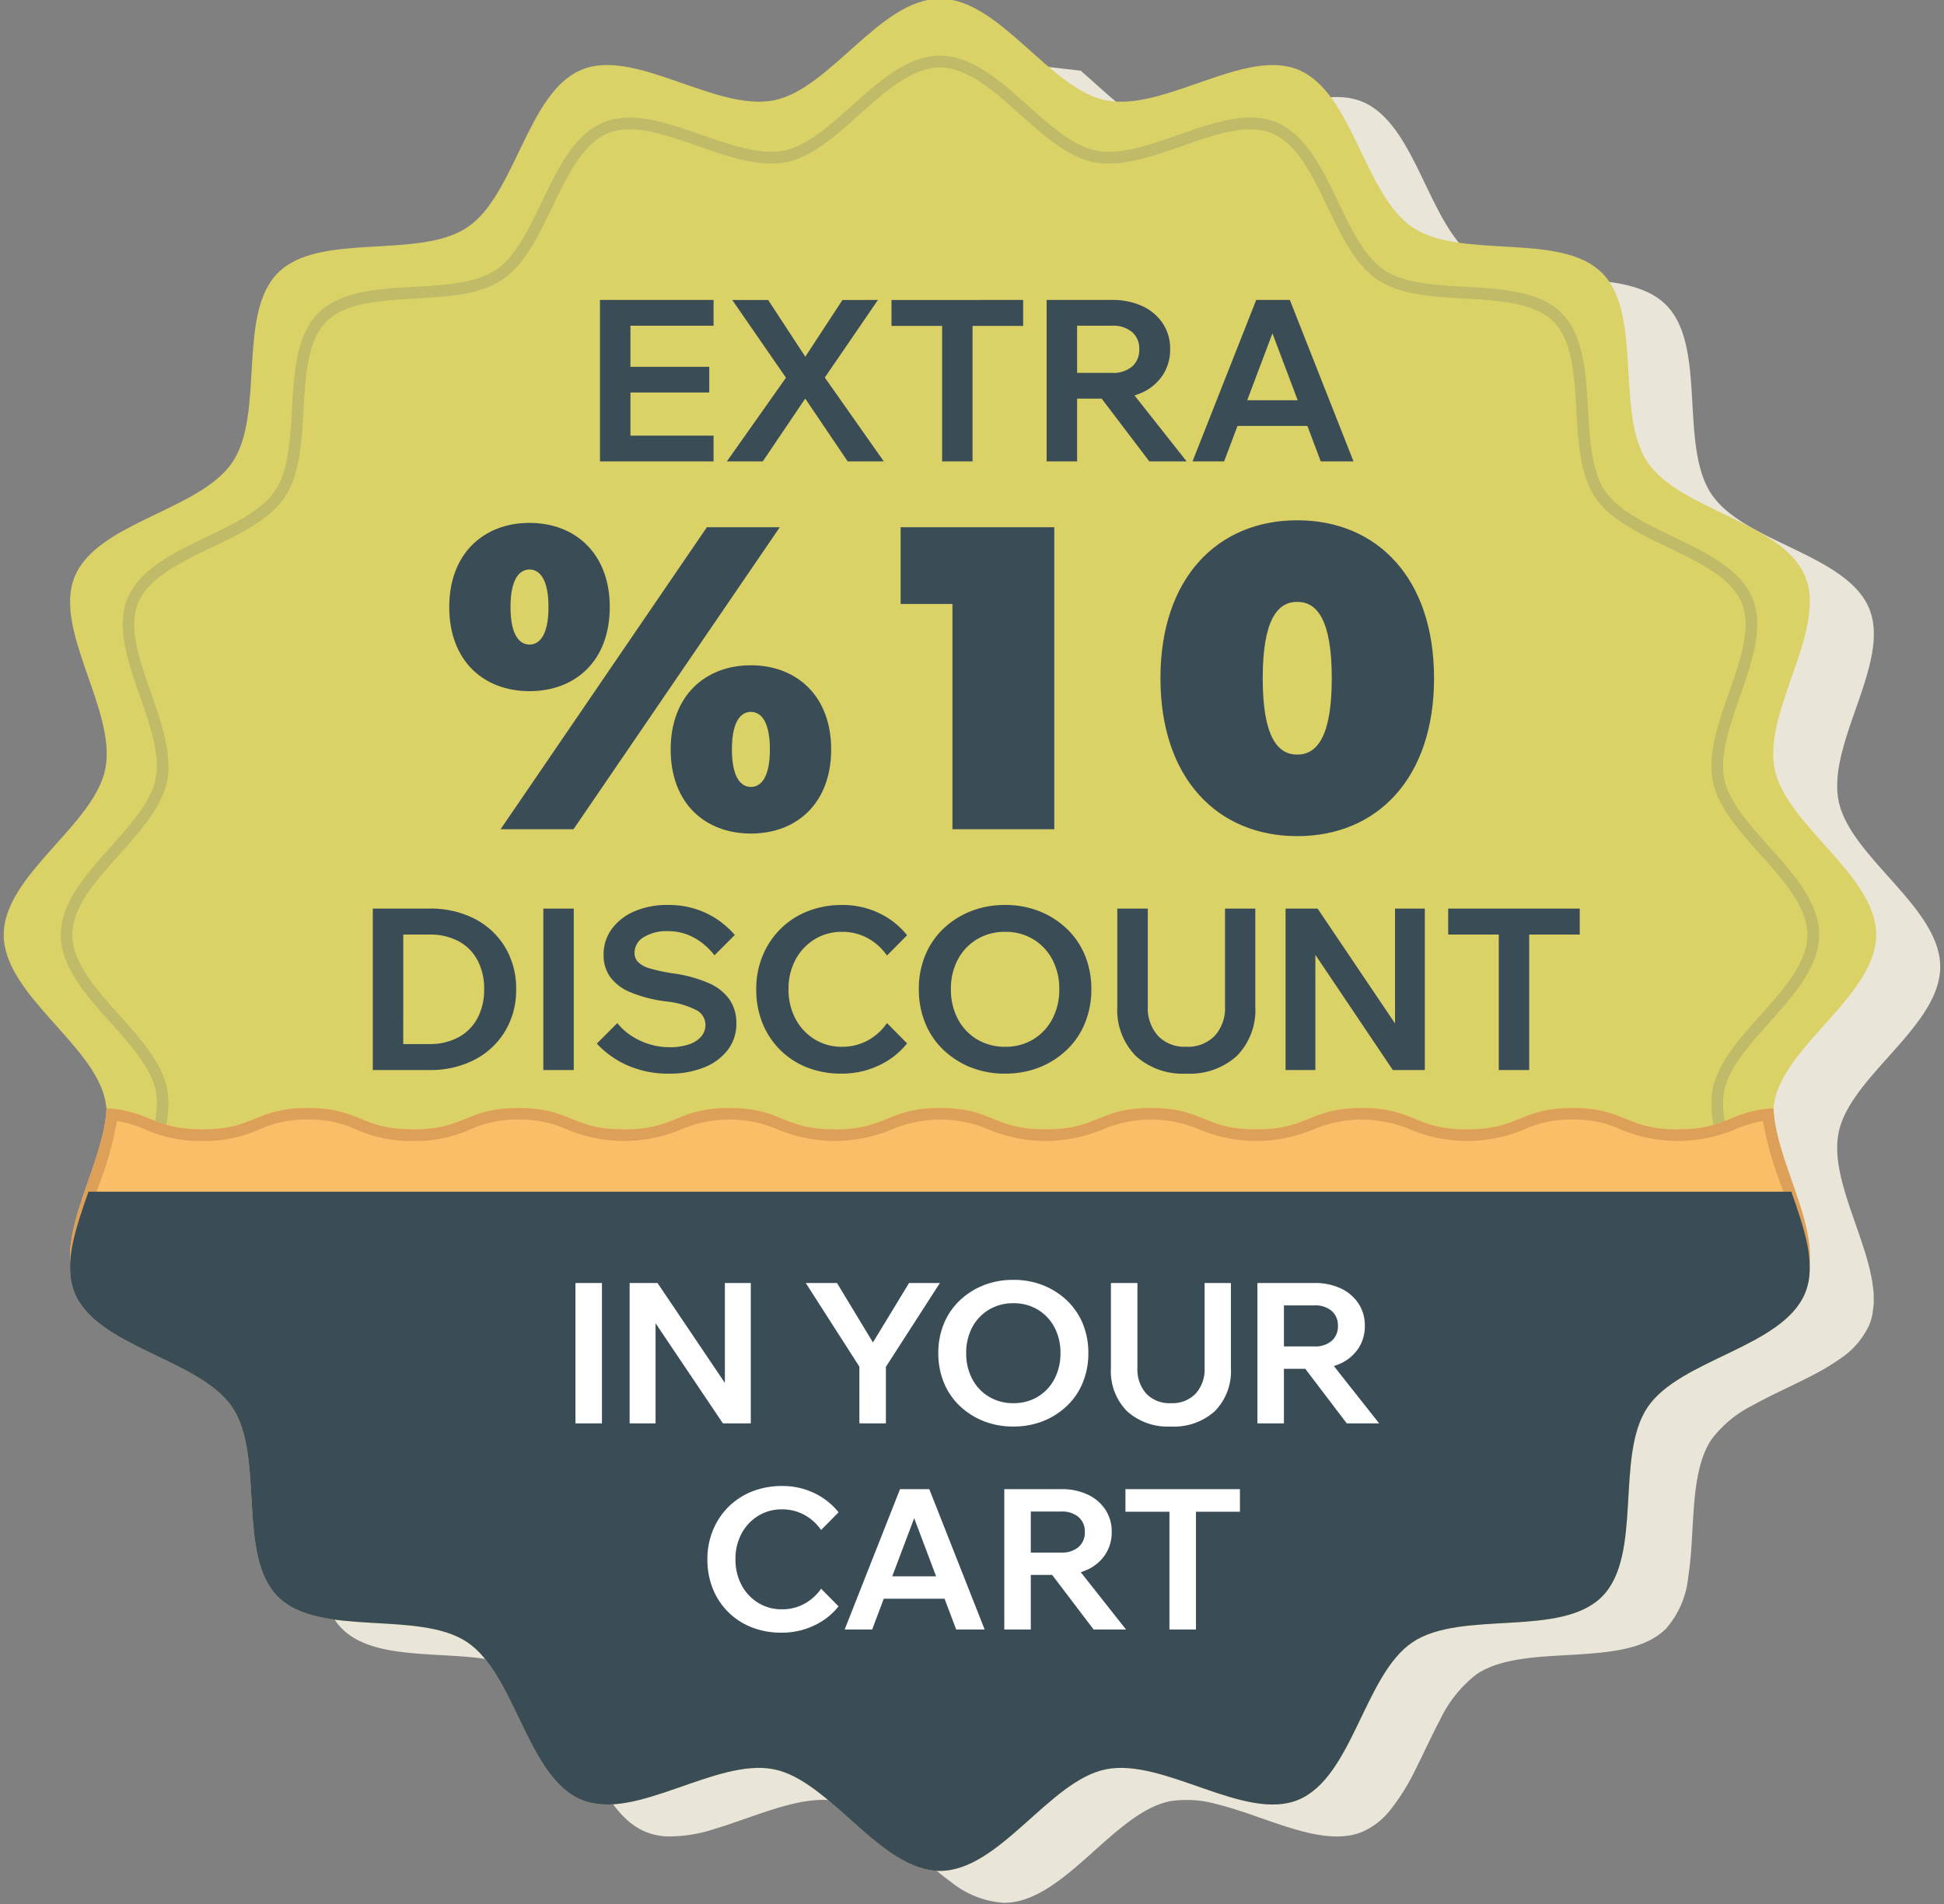
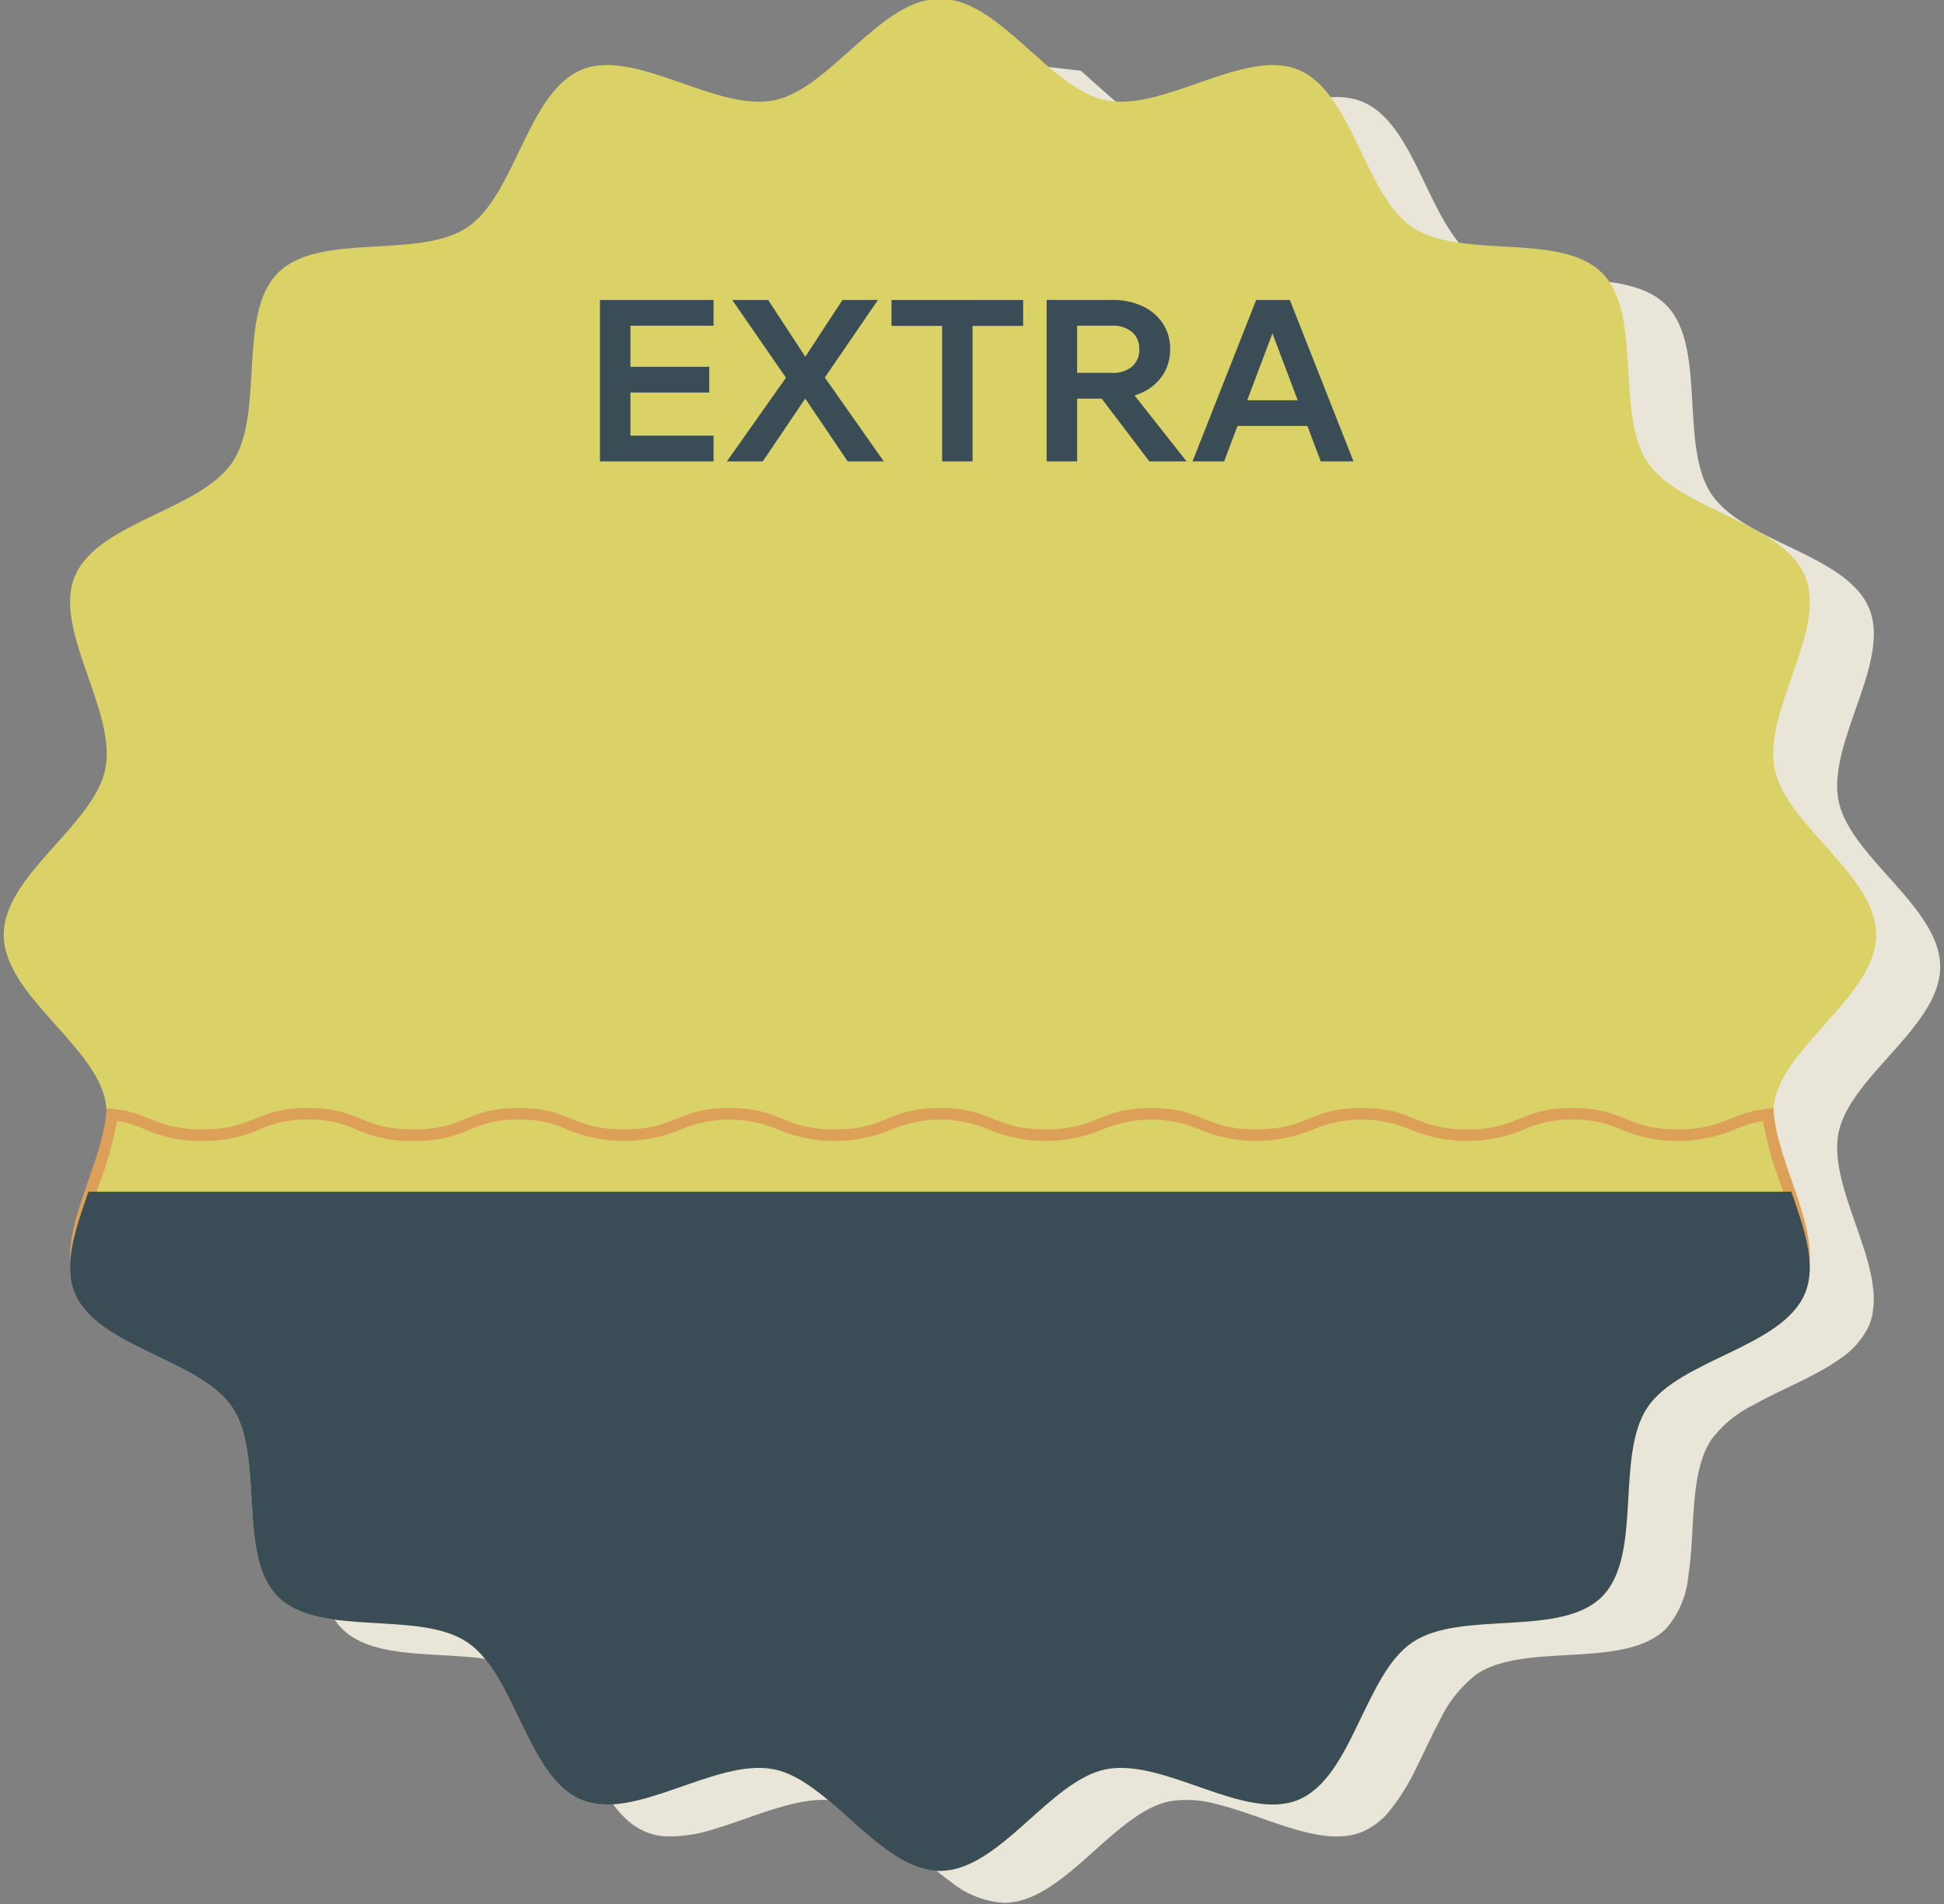
<svg xmlns="http://www.w3.org/2000/svg" width="198" height="194" viewBox="0 0 198 194">
  <rect x="0" y="0" width="198" height="194" fill="#808080" stroke="none" />
  <defs>
    <clipPath id="clip-path">
      <rect id="Rectangle_7893" data-name="Rectangle 7893" width="197.242" height="194.322" transform="translate(0)" fill="none" />
    </clipPath>
    <clipPath id="clip-path-2">
      <rect id="Rectangle_7892" data-name="Rectangle 7892" width="197.242" height="194.322" fill="none" />
    </clipPath>
    <clipPath id="clip-path-3">
      <rect id="Rectangle_7891" data-name="Rectangle 7891" width="190.715" height="194.322" fill="none" />
    </clipPath>
    <clipPath id="clip-extra-discount">
      <rect width="198" height="194" />
    </clipPath>
  </defs>
  <g id="extra-discount" clip-path="url(#clip-extra-discount)">
    <g id="Group_11774" data-name="Group 11774" transform="translate(0.379 -0.474)" clip-path="url(#clip-path)">
      <g id="Group_11773" data-name="Group 11773" transform="translate(0)">
        <g id="Group_11772" data-name="Group 11772" clip-path="url(#clip-path-2)">
          <g id="Group_11771" data-name="Group 11771" transform="translate(6.526)" style="mix-blend-mode: multiply;isolation: isolate">
            <g id="Group_11770" data-name="Group 11770">
              <g id="Group_11769" data-name="Group 11769" clip-path="url(#clip-path-3)">
                <path id="Path_13851" data-name="Path 13851" d="M92.857,5.855a7.972,7.972,0,0,0,.218,1.827c-3.018,2.623-5.963,5.654-9.1,6.276-5.918,1.171-14.141-5.372-19.587-3.114-5.54,2.3-6.717,12.761-11.642,16.057-4.961,3.322-15.076.427-19.284,4.634S32.147,45.857,28.825,50.82c-3.3,4.924-13.761,6.1-16.058,11.642-2.258,5.445,4.285,13.669,3.114,19.587C14.745,87.793,5.53,92.887,5.53,98.964s9.215,11.171,10.351,16.915c.545,2.757-.583,6.013-1.716,9.256l0,.014q-.163.466-.322.929c-.079.228-.156.456-.232.682-.084.248-.163.494-.243.741q-.1.313-.2.627c-.074.242-.143.483-.21.723-.057.2-.113.4-.165.605-.061.242-.113.48-.165.719-.042.192-.085.385-.12.575-.044.242-.073.479-.105.716-.024.181-.052.362-.067.541-.02.244-.021.481-.025.72,0,.164-.013.329-.006.49a7.406,7.406,0,0,0,.085.764c.019.13.025.264.051.392a5.979,5.979,0,0,0,.329,1.093c2.3,5.541,12.761,6.717,16.057,11.642,3.322,4.963.428,15.076,4.636,19.284a5.991,5.991,0,0,0,.854.709c2.146,1.475,5.288,1.75,8.5,1.94.918.054,1.843.1,2.752.169a27.4,27.4,0,0,1,3.911.516,9.609,9.609,0,0,1,3.262,1.3,7.222,7.222,0,0,1,.882.7,11.016,11.016,0,0,1,1.546,1.81,22.261,22.261,0,0,1,1.338,2.213c1.9,3.532,3.413,7.815,5.987,10.121a6.623,6.623,0,0,0,1.889,1.214,6.466,6.466,0,0,0,2.162.467,14.85,14.85,0,0,0,4.867-.768c.426-.126.856-.263,1.288-.406,3.02-1,6.146-2.3,8.953-2.516a8.522,8.522,0,0,1,2.318.11,12.663,12.663,0,0,1,5.243,2.9c1.718,1.4,3.422,3.071,5.163,4.472.348.28.7.549,1.049.8a9.544,9.544,0,0,0,5.459,2.172c6.078,0,11.171-9.215,16.915-10.351a11.219,11.219,0,0,1,4.791.31c.421.1.849.221,1.277.348,4.718,1.4,9.774,4.008,13.517,2.456a7.341,7.341,0,0,0,2.693-2.036c.063-.071.119-.151.181-.225a22.2,22.2,0,0,0,2.573-4.16c.2-.406.406-.819.607-1.233.4-.828.8-1.665,1.2-2.48.2-.407.41-.81.621-1.2a12.809,12.809,0,0,1,3.766-4.723c4.963-3.322,15.076-.427,19.284-4.634a9.387,9.387,0,0,0,2.271-5.337c.067-.427.123-.863.17-1.305.1-.91.158-1.848.214-2.792.215-3.65.332-7.385,1.981-9.85a12,12,0,0,1,4.226-3.485c1.7-.955,3.608-1.8,5.411-2.712.407-.2.808-.412,1.2-.625a21.334,21.334,0,0,0,2.207-1.356,8.276,8.276,0,0,0,3.014-3.464,5.878,5.878,0,0,0,.33-1.094c.026-.127.031-.261.05-.391a7.409,7.409,0,0,0,.086-.764c.006-.161,0-.327-.007-.49,0-.238,0-.477-.025-.72-.015-.178-.044-.361-.067-.542-.031-.237-.06-.473-.105-.715-.034-.19-.078-.382-.12-.576-.052-.238-.1-.477-.165-.719-.051-.2-.107-.4-.164-.6-.068-.242-.136-.483-.211-.727-.063-.207-.129-.413-.2-.621-.08-.25-.162-.5-.247-.752-.074-.221-.149-.44-.224-.661-1.227-3.555-2.647-7.186-2.048-10.214,1.137-5.744,10.351-10.837,10.351-16.915s-9.215-11.171-10.351-16.915c-1.171-5.918,5.372-14.142,3.114-19.587-2.3-5.54-12.761-6.717-16.058-11.642-3.322-4.961-.427-15.077-4.634-19.284s-14.321-1.312-19.284-4.634c-4.925-3.3-6.1-13.761-11.642-16.058-5.445-2.258-13.669,4.285-19.587,3.114-3.139-.622-6.085-3.653-9.1-6.277M97.977,4.289a14.876,14.876,0,0,0-2.923,1.776c0-.071-.021-.138-.021-.21,0-2.207,2.994-2.685,2.944-1.566m2.91-.682a6.15,6.15,0,0,0-.706.065" transform="translate(-5.53)" fill="#e9e5d9" />
              </g>
            </g>
          </g>
          <path id="Path_13852" data-name="Path 13852" d="M190.715,95.649c0,6.078-9.215,11.171-10.351,16.915-1.171,5.918,5.372,14.142,3.113,19.587-2.3,5.541-12.761,6.717-16.057,11.642-3.322,4.963-.427,15.077-4.636,19.284s-14.321,1.312-19.284,4.634c-4.924,3.3-6.1,13.761-11.642,16.058-5.445,2.258-13.667-4.285-19.586-3.114-5.744,1.137-10.837,10.351-16.915,10.351s-11.171-9.215-16.915-10.351c-5.918-1.171-14.142,5.372-19.587,3.114-5.541-2.3-6.717-12.762-11.642-16.058-4.963-3.322-15.076-.427-19.284-4.634s-1.314-14.322-4.634-19.285c-3.3-4.924-13.761-6.1-16.058-11.642-2.258-5.445,4.285-13.667,3.114-19.586C9.215,106.82,0,101.727,0,95.649S9.215,84.477,10.351,78.734c1.171-5.918-5.372-14.142-3.114-19.587C9.534,53.606,20,52.429,23.3,47.5c3.322-4.963.427-15.076,4.634-19.284s14.322-1.312,19.284-4.634c4.925-3.3,6.1-13.761,11.643-16.058C64.3,5.27,72.524,11.813,78.443,10.642,84.186,9.506,89.28.291,95.358.291s11.171,9.215,16.915,10.351c5.918,1.171,14.142-5.372,19.587-3.114,5.541,2.3,6.717,12.761,11.642,16.058,4.963,3.322,15.076.427,19.284,4.634S164.1,42.543,167.42,47.5c3.3,4.925,13.761,6.1,16.058,11.642,2.258,5.445-4.285,13.669-3.114,19.587,1.137,5.744,10.351,10.837,10.351,16.915" transform="translate(0 0.052)" fill="#dbd267" />
-           <path id="Path_13853" data-name="Path 13853" d="M94.471,184.311c-3.276,0-6.179-2.6-8.988-5.107-2.256-2.017-4.591-4.1-6.905-4.561-2.437-.484-5.458.576-8.385,1.6-3.486,1.218-7.09,2.477-10,1.272-2.975-1.234-4.65-4.719-6.269-8.089-1.324-2.757-2.693-5.608-4.695-6.946-2.026-1.357-5.206-1.539-8.279-1.715-3.71-.211-7.548-.431-9.8-2.683s-2.471-6.09-2.681-9.8c-.177-3.074-.358-6.254-1.715-8.28-1.339-2-4.19-3.371-6.946-4.7-3.371-1.618-6.856-3.291-8.089-6.268-1.2-2.907.054-6.513,1.272-10,1.023-2.926,2.081-5.952,1.6-8.381-.459-2.315-2.544-4.65-4.562-6.907-2.51-2.808-5.107-5.711-5.107-8.987s2.6-6.182,5.107-8.989c2.018-2.256,4.1-4.591,4.562-6.906.48-2.43-.577-5.457-1.6-8.383-1.218-3.489-2.477-7.094-1.272-10,1.234-2.975,4.718-4.649,8.089-6.268,2.757-1.324,5.608-2.694,6.945-4.7,1.358-2.026,1.54-5.206,1.716-8.28.211-3.709.431-7.546,2.682-9.8s6.088-2.47,9.8-2.683c3.073-.176,6.252-.356,8.279-1.714,2-1.339,3.371-4.191,4.695-6.946,1.619-3.371,3.294-6.856,6.269-8.089,2.9-1.2,6.512.054,10,1.273,2.928,1.022,5.955,2.079,8.385,1.6,2.314-.458,4.649-2.544,6.905-4.561,2.808-2.51,5.712-5.107,8.988-5.107s6.182,2.6,8.989,5.107c2.258,2.017,4.591,4.1,6.906,4.561,2.432.482,5.456-.576,8.384-1.6,3.486-1.219,7.088-2.481,10-1.272,2.976,1.233,4.651,4.718,6.27,8.088,1.324,2.757,2.693,5.608,4.693,6.946,2.028,1.357,5.206,1.539,8.28,1.715,3.71.211,7.547.431,9.8,2.682s2.47,6.09,2.681,9.8c.177,3.073.358,6.252,1.714,8.279,1.341,2,4.191,3.371,6.948,4.695,3.369,1.619,6.856,3.293,8.089,6.269,1.2,2.907-.054,6.512-1.273,10-1.022,2.927-2.078,5.954-1.6,8.384.458,2.317,2.544,4.65,4.561,6.906,2.51,2.809,5.105,5.712,5.105,8.989s-2.6,6.179-5.105,8.988c-2.017,2.256-4.1,4.591-4.561,6.906-.48,2.43.576,5.457,1.6,8.384,1.219,3.487,2.478,7.094,1.273,10-1.234,2.975-4.719,4.65-8.089,6.269-2.757,1.324-5.607,2.693-6.948,4.695-1.356,2.026-1.537,5.2-1.714,8.279-.211,3.71-.431,7.547-2.683,9.8s-6.088,2.471-9.8,2.684c-3.074.175-6.252.356-8.279,1.714-2,1.339-3.371,4.191-4.7,6.948-1.618,3.369-3.293,6.853-6.268,8.088-2.906,1.206-6.512-.054-10-1.272-2.928-1.023-5.952-2.077-8.385-1.6-2.315.458-4.649,2.544-6.905,4.561-2.809,2.51-5.712,5.107-8.989,5.107M77.276,173.343a7.9,7.9,0,0,1,1.529.143c2.632.52,5.089,2.716,7.464,4.84,2.642,2.363,5.376,4.806,8.2,4.806s5.559-2.443,8.2-4.806c2.374-2.124,4.832-4.319,7.464-4.84,2.737-.542,5.924.568,9,1.642,3.427,1.2,6.667,2.33,9.159,1.3,2.559-1.061,4.133-4.338,5.655-7.508,1.394-2.9,2.835-5.9,5.1-7.417,2.294-1.535,5.635-1.727,8.868-1.912,3.49-.2,7.1-.4,9.033-2.339s2.14-5.542,2.339-9.032c.184-3.232.375-6.575,1.912-8.869,1.518-2.268,4.516-3.708,7.415-5.1,3.171-1.522,6.448-3.1,7.511-5.656,1.033-2.491-.1-5.73-1.3-9.159-1.074-3.077-2.186-6.257-1.642-9,.52-2.633,2.716-5.089,4.84-7.464,2.361-2.642,4.8-5.374,4.8-8.2s-2.443-5.56-4.8-8.2c-2.124-2.376-4.319-4.832-4.84-7.463-.544-2.746.568-5.927,1.642-9,1.2-3.43,2.33-6.669,1.3-9.159-1.061-2.56-4.339-4.134-7.511-5.658-2.9-1.393-5.9-2.834-7.415-5.1-1.537-2.3-1.728-5.638-1.912-8.869-.2-3.49-.4-7.1-2.338-9.033s-5.543-2.14-9.033-2.339c-3.232-.184-6.575-.375-8.869-1.912-2.268-1.518-3.709-4.516-5.1-7.416-1.524-3.17-3.1-6.448-5.658-7.509-2.491-1.034-5.731.1-9.158,1.3-3.077,1.074-6.255,2.184-9,1.643-2.634-.522-5.09-2.718-7.464-4.84-2.644-2.364-5.376-4.807-8.2-4.807s-5.559,2.443-8.2,4.807c-2.374,2.122-4.832,4.318-7.463,4.84-2.738.539-5.926-.569-9-1.643-3.428-1.2-6.667-2.332-9.158-1.3-2.56,1.061-4.134,4.339-5.658,7.509-1.391,2.9-2.832,5.9-5.1,7.416-2.294,1.537-5.636,1.727-8.87,1.911-3.49.2-7.1.406-9.032,2.339s-2.14,5.543-2.339,9.032c-.185,3.232-.375,6.576-1.913,8.87-1.518,2.268-4.516,3.709-7.416,5.1-3.169,1.524-6.447,3.1-7.508,5.656-1.033,2.491.1,5.731,1.3,9.16,1.074,3.075,2.184,6.256,1.642,9-.52,2.633-2.717,5.089-4.839,7.463C8.546,89.2,6.1,91.936,6.1,94.762s2.444,5.559,4.807,8.2c2.122,2.374,4.318,4.832,4.839,7.464.543,2.745-.568,5.926-1.642,9-1.2,3.428-2.33,6.668-1.3,9.159,1.06,2.559,4.339,4.134,7.508,5.656,2.9,1.394,5.9,2.834,7.416,5.1,1.537,2.3,1.728,5.638,1.913,8.87.2,3.49.4,7.1,2.338,9.032s5.543,2.14,9.033,2.339c3.232.184,6.575.375,8.869,1.911,2.268,1.52,3.709,4.518,5.1,7.417,1.524,3.17,3.1,6.448,5.658,7.509,2.492,1.034,5.731-.1,9.159-1.3a24.149,24.149,0,0,1,7.473-1.784" transform="translate(0.887 0.939)" fill="#bfbb68" />
-           <path id="Path_13854" data-name="Path 13854" d="M169.48,99.221c-5.365,0-5.365-2.175-10.73-2.175s-5.366,2.175-10.734,2.175-5.367-2.175-10.735-2.175-5.366,2.175-10.734,2.175-5.366-2.175-10.733-2.175-5.367,2.175-10.735,2.175-5.367-2.175-10.736-2.175-5.367,2.175-10.735,2.175-5.367-2.175-10.736-2.175-5.366,2.175-10.732,2.175-5.367-2.175-10.734-2.175-5.367,2.175-10.736,2.175-5.37-2.175-10.739-2.175S24.565,99.221,19.2,99.221c-5.022,0-5.351-1.9-9.76-2.148-.24,5.68-5.252,12.773-3.231,17.646,2.3,5.541,12.761,6.717,16.058,11.642,3.322,4.963.427,15.076,4.634,19.284s14.321,1.314,19.284,4.636c4.925,3.3,6.1,13.759,11.642,16.057,5.445,2.259,13.669-4.284,19.587-3.113,5.744,1.137,10.837,10.351,16.915,10.351s11.171-9.215,16.915-10.351c5.918-1.171,14.142,5.372,19.587,3.114,5.54-2.3,6.717-12.761,11.641-16.058,4.963-3.322,15.078-.427,19.285-4.634s1.312-14.321,4.634-19.284c3.3-4.925,13.761-6.1,16.058-11.642,2.02-4.873-2.992-11.966-3.231-17.646-4.39.251-4.725,2.147-9.736,2.147" transform="translate(1.032 16.303)" fill="#fbbe68" />
          <path id="Path_13855" data-name="Path 13855" d="M158.75,98.226a11.226,11.226,0,0,1,4.921,1,14.967,14.967,0,0,0,11.62,0,11.726,11.726,0,0,1,2.862-.859,35.254,35.254,0,0,0,1.812,6.468c1.245,3.576,2.421,6.952,1.393,9.431-1.057,2.55-4.475,4.192-7.781,5.78-3.175,1.525-6.457,3.1-8.168,5.658-1.729,2.583-1.938,6.242-2.141,9.78-.208,3.638-.422,7.4-2.347,9.326s-5.688,2.141-9.327,2.348c-3.537.2-7.2.411-9.78,2.141-2.555,1.71-4.132,4.993-5.658,8.167-1.587,3.306-3.23,6.723-5.779,7.781a5.54,5.54,0,0,1-2.154.388c-2.154,0-4.757-.91-7.274-1.789-2.737-.956-5.567-1.945-8.182-1.945a9.085,9.085,0,0,0-1.754.164c-2.969.588-5.659,2.992-8.259,5.318-2.757,2.463-5.607,5.011-8.427,5.011s-5.671-2.548-8.426-5.012c-2.6-2.325-5.291-4.729-8.26-5.317a9.085,9.085,0,0,0-1.754-.164c-2.615,0-5.445.989-8.183,1.945-2.517.879-5.12,1.789-7.273,1.789a5.536,5.536,0,0,1-2.154-.388c-2.55-1.057-4.192-4.475-5.78-7.781-1.525-3.175-3.1-6.457-5.658-8.168-2.583-1.73-6.242-1.939-9.78-2.141-3.638-.208-7.4-.423-9.326-2.347s-2.141-5.688-2.349-9.327c-.2-3.537-.411-7.2-2.14-9.78-1.711-2.555-4.993-4.132-8.168-5.658-3.306-1.587-6.723-3.23-7.781-5.779-1.028-2.479.149-5.856,1.393-9.431A35.294,35.294,0,0,0,10.5,98.365a11.743,11.743,0,0,1,2.88.863A13.584,13.584,0,0,0,19.2,100.4a13.529,13.529,0,0,0,5.811-1.174,11.245,11.245,0,0,1,4.926-1,11.245,11.245,0,0,1,4.926,1,13.546,13.546,0,0,0,5.813,1.174,13.537,13.537,0,0,0,5.811-1.174,11.233,11.233,0,0,1,4.924-1,11.233,11.233,0,0,1,4.924,1,14.96,14.96,0,0,0,11.62,0,12.612,12.612,0,0,1,9.847,0,14.966,14.966,0,0,0,11.622,0,12.615,12.615,0,0,1,9.848,0,14.966,14.966,0,0,0,11.622,0,12.612,12.612,0,0,1,9.847,0,14.96,14.96,0,0,0,11.62,0,12.615,12.615,0,0,1,9.848,0,14.963,14.963,0,0,0,11.621,0,11.227,11.227,0,0,1,4.922-1m0-1.18c-5.366,0-5.366,2.175-10.734,2.175s-5.367-2.175-10.735-2.175-5.366,2.175-10.734,2.175-5.366-2.175-10.732-2.175-5.367,2.175-10.735,2.175-5.369-2.175-10.737-2.175-5.367,2.175-10.735,2.175-5.367-2.175-10.736-2.175-5.366,2.175-10.732,2.175-5.366-2.175-10.734-2.175-5.367,2.175-10.735,2.175-5.37-2.175-10.739-2.175S24.565,99.221,19.2,99.221c-5.02,0-5.351-1.9-9.76-2.148-.24,5.68-5.252,12.773-3.231,17.647,2.3,5.54,12.761,6.717,16.058,11.641,3.322,4.963.427,15.078,4.634,19.285s14.321,1.312,19.284,4.634c4.925,3.3,6.1,13.761,11.642,16.058a6.745,6.745,0,0,0,2.606.478c4.728,0,10.646-3.734,15.457-3.734a7.816,7.816,0,0,1,1.525.142c5.744,1.137,10.839,10.351,16.915,10.351s11.171-9.215,16.915-10.351a7.906,7.906,0,0,1,1.525-.142c4.81,0,10.729,3.734,15.456,3.734a6.745,6.745,0,0,0,2.606-.478c5.54-2.3,6.717-12.761,11.642-16.057,4.961-3.322,15.076-.427,19.284-4.634s1.312-14.322,4.634-19.285c3.3-4.924,13.761-6.1,16.058-11.642,2.02-4.873-2.992-11.966-3.231-17.646-4.39.251-4.725,2.147-9.736,2.147-5.365,0-5.365-2.175-10.73-2.175" transform="translate(1.032 16.303)" fill="#dda058" />
          <path id="Path_13856" data-name="Path 13856" d="M6.2,113.6c2.3,5.541,12.761,6.717,16.057,11.642,3.322,4.963.428,15.076,4.634,19.284s14.322,1.312,19.285,4.634c4.924,3.3,6.1,13.761,11.642,16.058,5.445,2.258,13.669-4.284,19.587-3.113,5.744,1.135,10.837,10.351,16.915,10.351s11.171-9.216,16.915-10.351c5.918-1.171,14.141,5.372,19.586,3.113,5.541-2.3,6.719-12.761,11.642-16.057,4.963-3.322,15.076-.427,19.284-4.634s1.314-14.322,4.636-19.284c3.3-4.925,13.761-6.1,16.057-11.642,1.207-2.909-.1-6.611-1.4-10.331H7.6c-1.3,3.719-2.6,7.421-1.4,10.33" transform="translate(1.032 18.604)" fill="#3a4d57" />
        </g>
      </g>
    </g>
-     <path id="Path_13843" data-name="Path 13843" d="M8.623-2.636c4.659,0,8.176-3.077,8.176-8.571,0-5.45-3.516-8.571-8.176-8.571S.448-16.658.448-11.207C.448-5.713,3.964-2.636,8.623-2.636ZM5.678,11.429h7.428l21.01-30.768H26.689ZM8.623-7.383c-.967,0-1.934-.879-1.934-3.824s.967-3.824,1.934-3.824,1.934.879,1.934,3.824S9.59-7.383,8.623-7.383ZM31.172,11.869c4.659,0,8.176-3.077,8.176-8.571,0-5.45-3.516-8.571-8.176-8.571S23-2.153,23,3.3C23,8.792,26.513,11.869,31.172,11.869Zm0-4.747c-.967,0-1.934-.879-1.934-3.824s.967-3.824,1.934-3.824S33.106.353,33.106,3.3,32.139,7.122,31.172,7.122ZM46.424-19.339v7.824H51.7V11.429H62.072V-19.339ZM86.819,12.133c8.132,0,13.934-5.89,13.934-16.088s-5.8-16.088-13.934-16.088S72.885-14.152,72.885-3.955,78.687,12.133,86.819,12.133Zm0-8.307c-2.022,0-3.516-1.846-3.516-7.78s1.494-7.78,3.516-7.78,3.516,1.846,3.516,7.78S88.841,3.825,86.819,3.825Z" transform="translate(45.308 73.045)" fill="#3a4d57" />
    <path id="Path_13859" data-name="Path 13859" d="M-26.324,0H-37.893V-16.445h11.569v2.622h-8.464v11.2h8.464Zm-.437-7.015h-8.257V-9.637h8.257ZM-21.31,0h-3.657l6.348-8.993v.943l-5.8-8.395h3.657l4.094,6.256h-.621l4.094-6.256H-9.58L-15.33-8.05l.023-.943L-8.982,0h-3.68l-4.646-6.877h.644ZM.057,0h-3.1V-14.03h3.1ZM5.209-13.8H-8.2v-2.645H5.209ZM10.706,0H7.6V-16.445h6.67a7.1,7.1,0,0,1,3.093.632,5.017,5.017,0,0,1,2.07,1.759,4.633,4.633,0,0,1,.748,2.622A4.689,4.689,0,0,1,19.435-8.8a4.986,4.986,0,0,1-2.07,1.771,7.1,7.1,0,0,1-3.093.633h-3.8V-9.016h3.8A2.969,2.969,0,0,0,16.3-9.66a2.231,2.231,0,0,0,.736-1.771,2.2,2.2,0,0,0-.736-1.748,2.969,2.969,0,0,0-2.024-.644H10.706ZM21.861,0h-3.8L12.247-7.659h3.565ZM35.5-3.611H25.748V-6.233H35.5ZM38.858,0H35.523L30.141-14.26h.92L25.68,0h-3.22l6.486-16.445h3.427Z" transform="translate(99 47.003)" fill="#3a4d57" />
-     <path id="Path_13858" data-name="Path 13858" d="M-61.03,0V-16.445h5.75A9.815,9.815,0,0,1-50.646-15.4a7.76,7.76,0,0,1,3.1,2.9,8.1,8.1,0,0,1,1.115,4.266,8.1,8.1,0,0,1-1.115,4.267,7.84,7.84,0,0,1-3.1,2.91A9.727,9.727,0,0,1-55.28,0Zm3.1-2.645h2.645a6.086,6.086,0,0,0,2.979-.69A4.765,4.765,0,0,0-50.37-5.279a6.119,6.119,0,0,0,.679-2.956,6.119,6.119,0,0,0-.679-2.955A4.692,4.692,0,0,0-52.3-13.122,6.17,6.17,0,0,0-55.28-13.8h-2.645ZM-40.561,0h-3.1V-16.445h3.1Zm2.346-2.691,2.093-2.093a5.946,5.946,0,0,0,1.449,1.311,7.182,7.182,0,0,0,1.84.851,6.956,6.956,0,0,0,2.024.3A6.091,6.091,0,0,0-28.865-2.6,2.826,2.826,0,0,0-27.6-3.392,1.787,1.787,0,0,0-27.151-4.6a1.7,1.7,0,0,0-.886-1.484A8.847,8.847,0,0,0-31.2-6.992a13.916,13.916,0,0,1-3.623-.943A4.784,4.784,0,0,1-36.869-9.5a3.81,3.81,0,0,1-.655-2.231,4.369,4.369,0,0,1,.84-2.645,5.529,5.529,0,0,1,2.312-1.794,8.3,8.3,0,0,1,3.358-.644,8.98,8.98,0,0,1,3.933.828,8.778,8.778,0,0,1,2.921,2.231l-2.07,2.07a6.739,6.739,0,0,0-2.081-1.794,5.448,5.448,0,0,0-2.68-.667,4.42,4.42,0,0,0-2.438.609,1.854,1.854,0,0,0-.943,1.622,1.3,1.3,0,0,0,.368.92,2.817,2.817,0,0,0,1.23.655,17.538,17.538,0,0,0,2.334.495,13.805,13.805,0,0,1,3.646,1,5.014,5.014,0,0,1,2.1,1.668A4.183,4.183,0,0,1-24-4.761a4.357,4.357,0,0,1-.874,2.714A5.638,5.638,0,0,1-27.289-.264a9.334,9.334,0,0,1-3.565.633,10.2,10.2,0,0,1-4.232-.84A9.441,9.441,0,0,1-38.214-2.691ZM-8.659-4.784l2.047,2.07A7.909,7.909,0,0,1-9.453-.483a8.73,8.73,0,0,1-3.852.851,9.362,9.362,0,0,1-3.5-.633A8.057,8.057,0,0,1-19.55-2.059a8.11,8.11,0,0,1-1.794-2.725,9.121,9.121,0,0,1-.632-3.45,8.8,8.8,0,0,1,.656-3.415,8.286,8.286,0,0,1,1.829-2.737,8.154,8.154,0,0,1,2.771-1.794,9.387,9.387,0,0,1,3.484-.632,8.511,8.511,0,0,1,3.818.851,7.983,7.983,0,0,1,2.806,2.231l-2.047,2.07a5.637,5.637,0,0,0-1.944-1.76,5.347,5.347,0,0,0-2.633-.655,5.214,5.214,0,0,0-2.794.759,5.432,5.432,0,0,0-1.944,2.07,6.206,6.206,0,0,0-.713,3.013,6.272,6.272,0,0,0,.713,3.024,5.411,5.411,0,0,0,1.944,2.082,5.214,5.214,0,0,0,2.794.759A5.347,5.347,0,0,0-10.6-3.025,5.637,5.637,0,0,0-8.659-4.784ZM3.37.368A9.3,9.3,0,0,1-.138-.276,8.651,8.651,0,0,1-2.932-2.07,7.86,7.86,0,0,1-4.772-4.8a9,9,0,0,1-.644-3.439,8.915,8.915,0,0,1,.644-3.427,7.886,7.886,0,0,1,1.84-2.714A8.651,8.651,0,0,1-.138-16.169a9.3,9.3,0,0,1,3.507-.644,9.3,9.3,0,0,1,3.508.644,8.651,8.651,0,0,1,2.794,1.794,7.886,7.886,0,0,1,1.84,2.714,8.915,8.915,0,0,1,.644,3.427A9,9,0,0,1,11.512-4.8,7.86,7.86,0,0,1,9.672-2.07,8.651,8.651,0,0,1,6.877-.276,9.3,9.3,0,0,1,3.37.368Zm0-2.737a5.4,5.4,0,0,0,2.875-.759A5.3,5.3,0,0,0,8.188-5.21a6.356,6.356,0,0,0,.7-3.024,6.288,6.288,0,0,0-.7-3.013,5.319,5.319,0,0,0-1.943-2.07,5.4,5.4,0,0,0-2.875-.759,5.418,5.418,0,0,0-2.863.759,5.292,5.292,0,0,0-1.955,2.07,6.288,6.288,0,0,0-.7,3.013,6.356,6.356,0,0,0,.7,3.024A5.272,5.272,0,0,0,.506-3.128,5.418,5.418,0,0,0,3.37-2.369ZM28.854-16.445v9.959a6.681,6.681,0,0,1-1.875,5.049A7.133,7.133,0,0,1,21.816.368a7.1,7.1,0,0,1-5.141-1.806A6.681,6.681,0,0,1,14.8-6.486v-9.959h3.105v9.959a4.238,4.238,0,0,0,1.035,3,3.728,3.728,0,0,0,2.875,1.115,3.8,3.8,0,0,0,2.909-1.115,4.21,4.21,0,0,0,1.047-3v-9.959ZM34.972,0H31.936V-16.445H35.2L44.286-2.967h-1.2V-16.445h3.036V0H42.861L33.8-13.478h1.173ZM56.752,0h-3.1V-14.03h3.1ZM61.9-13.8H48.5v-2.645H61.9Z" transform="translate(99 109.003)" fill="#3a4d57" />
-     <path id="Path_13857" data-name="Path 13857" d="M-37.69,0h-2.7V-14.3h2.7Zm5.46,0h-2.64V-14.3h2.84l7.9,11.72h-1.04V-14.3h2.64V0h-2.84l-7.88-11.72h1.02ZM-8.77,0h-2.7V-5.78l-5.46-8.52h3.18l3.92,6.48h-.52l3.94-6.48h3.14l-5.5,8.54ZM4.21.32A8.089,8.089,0,0,1,1.16-.24,7.523,7.523,0,0,1-1.27-1.8a6.835,6.835,0,0,1-1.6-2.37,7.828,7.828,0,0,1-.56-2.99,7.752,7.752,0,0,1,.56-2.98,6.857,6.857,0,0,1,1.6-2.36,7.523,7.523,0,0,1,2.43-1.56,8.089,8.089,0,0,1,3.05-.56,8.089,8.089,0,0,1,3.05.56A7.523,7.523,0,0,1,9.69-12.5a6.857,6.857,0,0,1,1.6,2.36,7.752,7.752,0,0,1,.56,2.98,7.828,7.828,0,0,1-.56,2.99A6.835,6.835,0,0,1,9.69-1.8,7.523,7.523,0,0,1,7.26-.24,8.089,8.089,0,0,1,4.21.32Zm0-2.38a4.7,4.7,0,0,0,2.5-.66A4.607,4.607,0,0,0,8.4-4.53a5.527,5.527,0,0,0,.61-2.63A5.468,5.468,0,0,0,8.4-9.78a4.625,4.625,0,0,0-1.69-1.8,4.7,4.7,0,0,0-2.5-.66,4.712,4.712,0,0,0-2.49.66,4.6,4.6,0,0,0-1.7,1.8A5.468,5.468,0,0,0-.59-7.16,5.527,5.527,0,0,0,.02-4.53a4.584,4.584,0,0,0,1.7,1.81A4.712,4.712,0,0,0,4.21-2.06ZM26.37-14.3v8.66a5.809,5.809,0,0,1-1.63,4.39A6.2,6.2,0,0,1,20.25.32a6.174,6.174,0,0,1-4.47-1.57,5.809,5.809,0,0,1-1.63-4.39V-14.3h2.7v8.66a3.685,3.685,0,0,0,.9,2.61,3.242,3.242,0,0,0,2.5.97,3.3,3.3,0,0,0,2.53-.97,3.661,3.661,0,0,0,.91-2.61V-14.3ZM31.77,0h-2.7V-14.3h5.8a6.172,6.172,0,0,1,2.69.55,4.363,4.363,0,0,1,1.8,1.53,4.029,4.029,0,0,1,.65,2.28,4.077,4.077,0,0,1-.65,2.29,4.336,4.336,0,0,1-1.8,1.54,6.172,6.172,0,0,1-2.69.55h-3.3V-7.84h3.3a2.582,2.582,0,0,0,1.76-.56,1.94,1.94,0,0,0,.64-1.54,1.916,1.916,0,0,0-.64-1.52,2.582,2.582,0,0,0-1.76-.56h-3.1Zm9.7,0h-3.3L33.11-6.66h3.1ZM-15.37,16.84l1.78,1.8a6.877,6.877,0,0,1-2.47,1.94,7.591,7.591,0,0,1-3.35.74,8.141,8.141,0,0,1-3.04-.55,7.006,7.006,0,0,1-2.39-1.56,7.052,7.052,0,0,1-1.56-2.37,7.931,7.931,0,0,1-.55-3,7.654,7.654,0,0,1,.57-2.97,7.206,7.206,0,0,1,1.59-2.38,7.09,7.09,0,0,1,2.41-1.56,8.163,8.163,0,0,1,3.03-.55,7.4,7.4,0,0,1,3.32.74,6.941,6.941,0,0,1,2.44,1.94l-1.78,1.8a4.9,4.9,0,0,0-1.69-1.53,4.649,4.649,0,0,0-2.29-.57,4.534,4.534,0,0,0-2.43.66,4.724,4.724,0,0,0-1.69,1.8,5.4,5.4,0,0,0-.62,2.62,5.454,5.454,0,0,0,.62,2.63,4.7,4.7,0,0,0,1.69,1.81,4.534,4.534,0,0,0,2.43.66,4.649,4.649,0,0,0,2.29-.57A4.9,4.9,0,0,0-15.37,16.84Zm13.74,1.02h-8.48V15.58h8.48ZM1.29,21h-2.9L-6.29,8.6h.8L-10.17,21h-2.8L-7.33,6.7h2.98Zm4.7,0H3.29V6.7h5.8a6.172,6.172,0,0,1,2.69.55,4.363,4.363,0,0,1,1.8,1.53,4.029,4.029,0,0,1,.65,2.28,4.077,4.077,0,0,1-.65,2.29,4.336,4.336,0,0,1-1.8,1.54,6.172,6.172,0,0,1-2.69.55H5.79V13.16h3.3a2.582,2.582,0,0,0,1.76-.56,1.94,1.94,0,0,0,.64-1.54,1.916,1.916,0,0,0-.64-1.52,2.582,2.582,0,0,0-1.76-.56H5.99Zm9.7,0h-3.3L7.33,14.34h3.1Zm7.12,0h-2.7V8.8h2.7ZM27.29,9H15.63V6.7H27.29Z" transform="translate(99 145)" fill="#fff" />
  </g>
</svg>